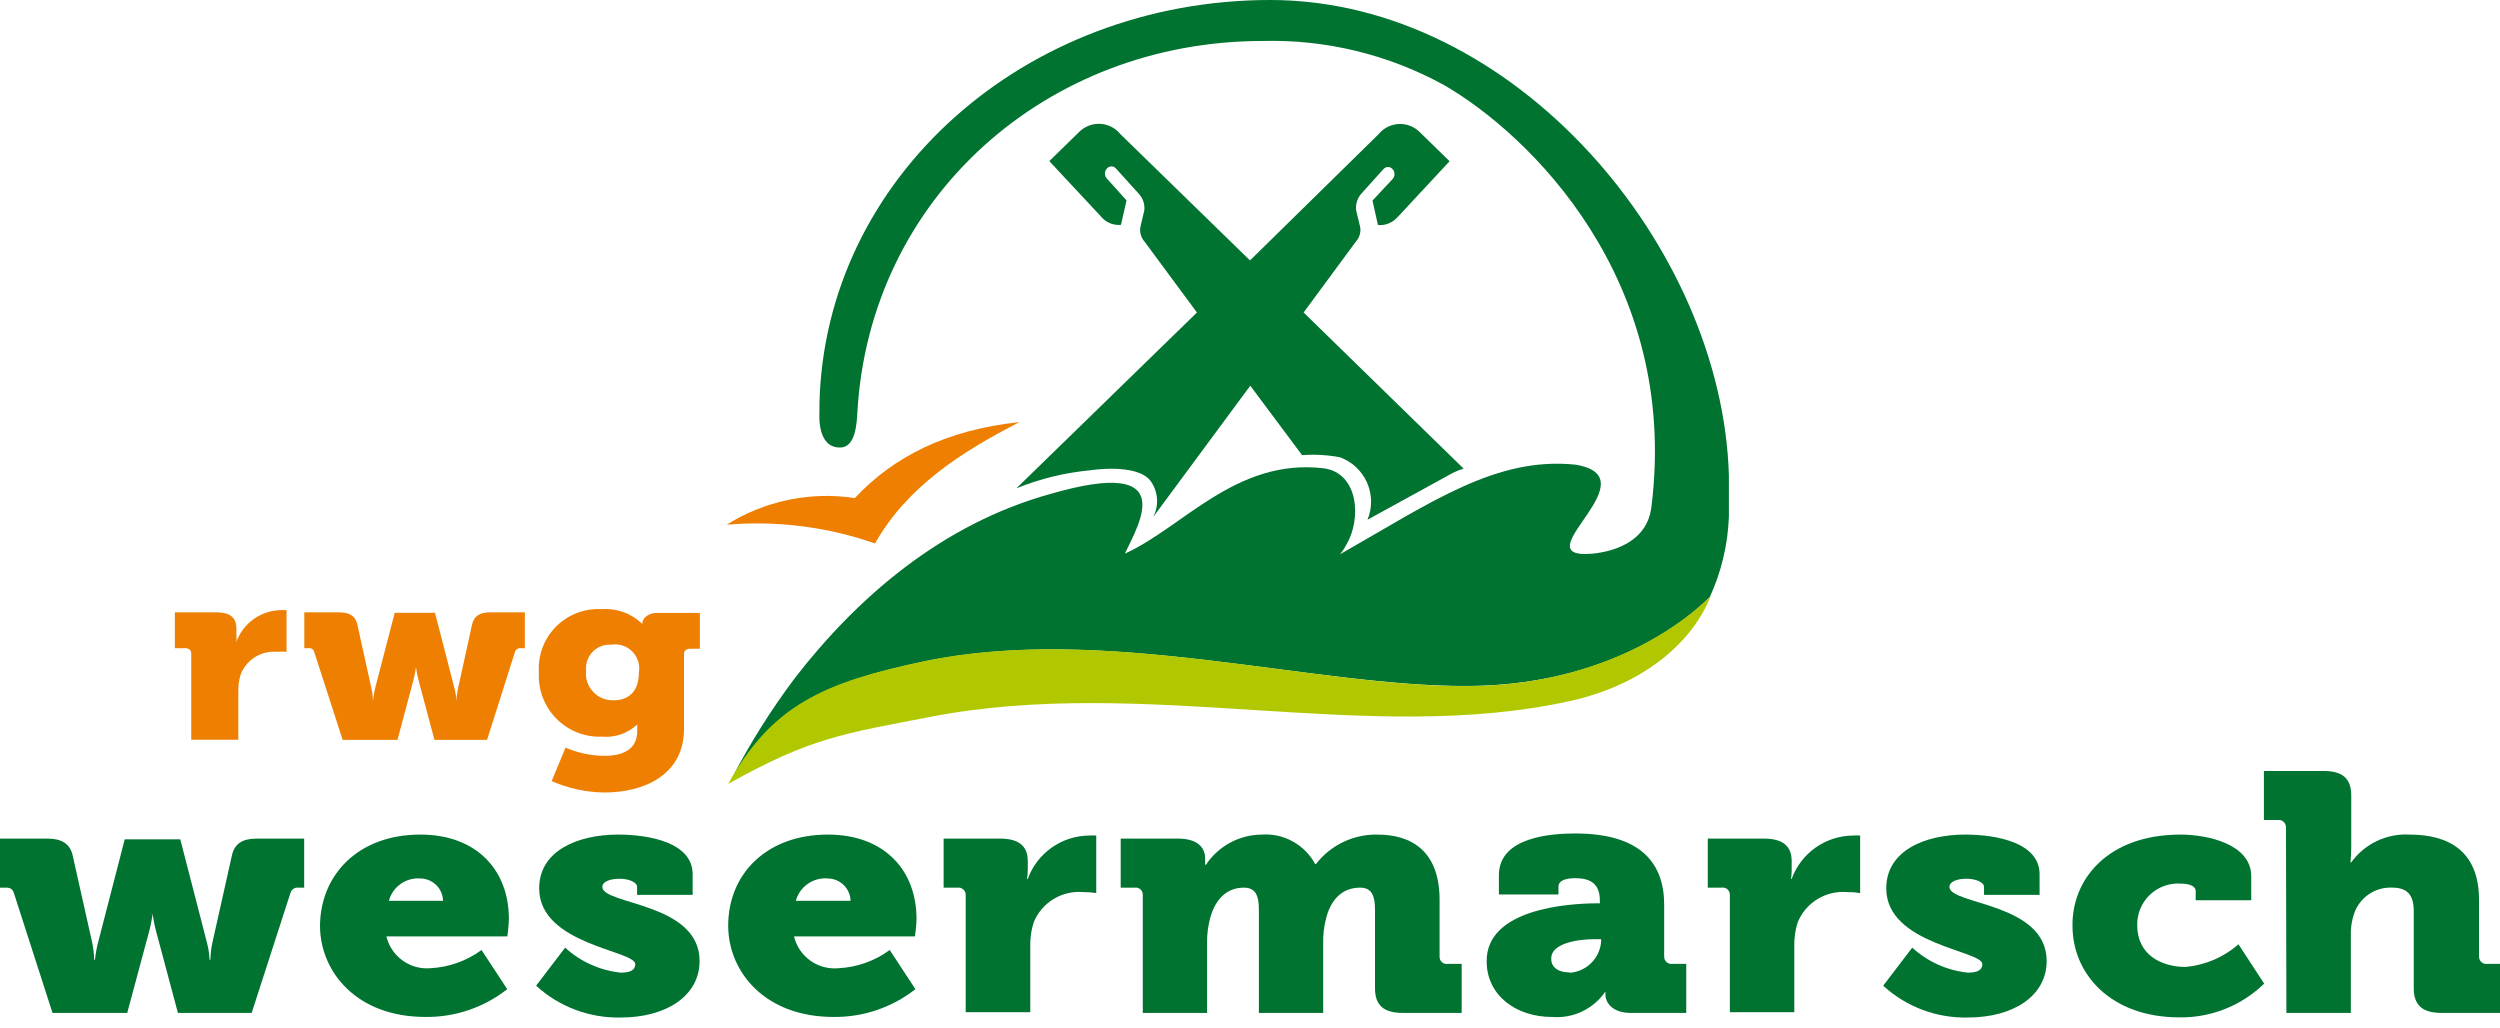
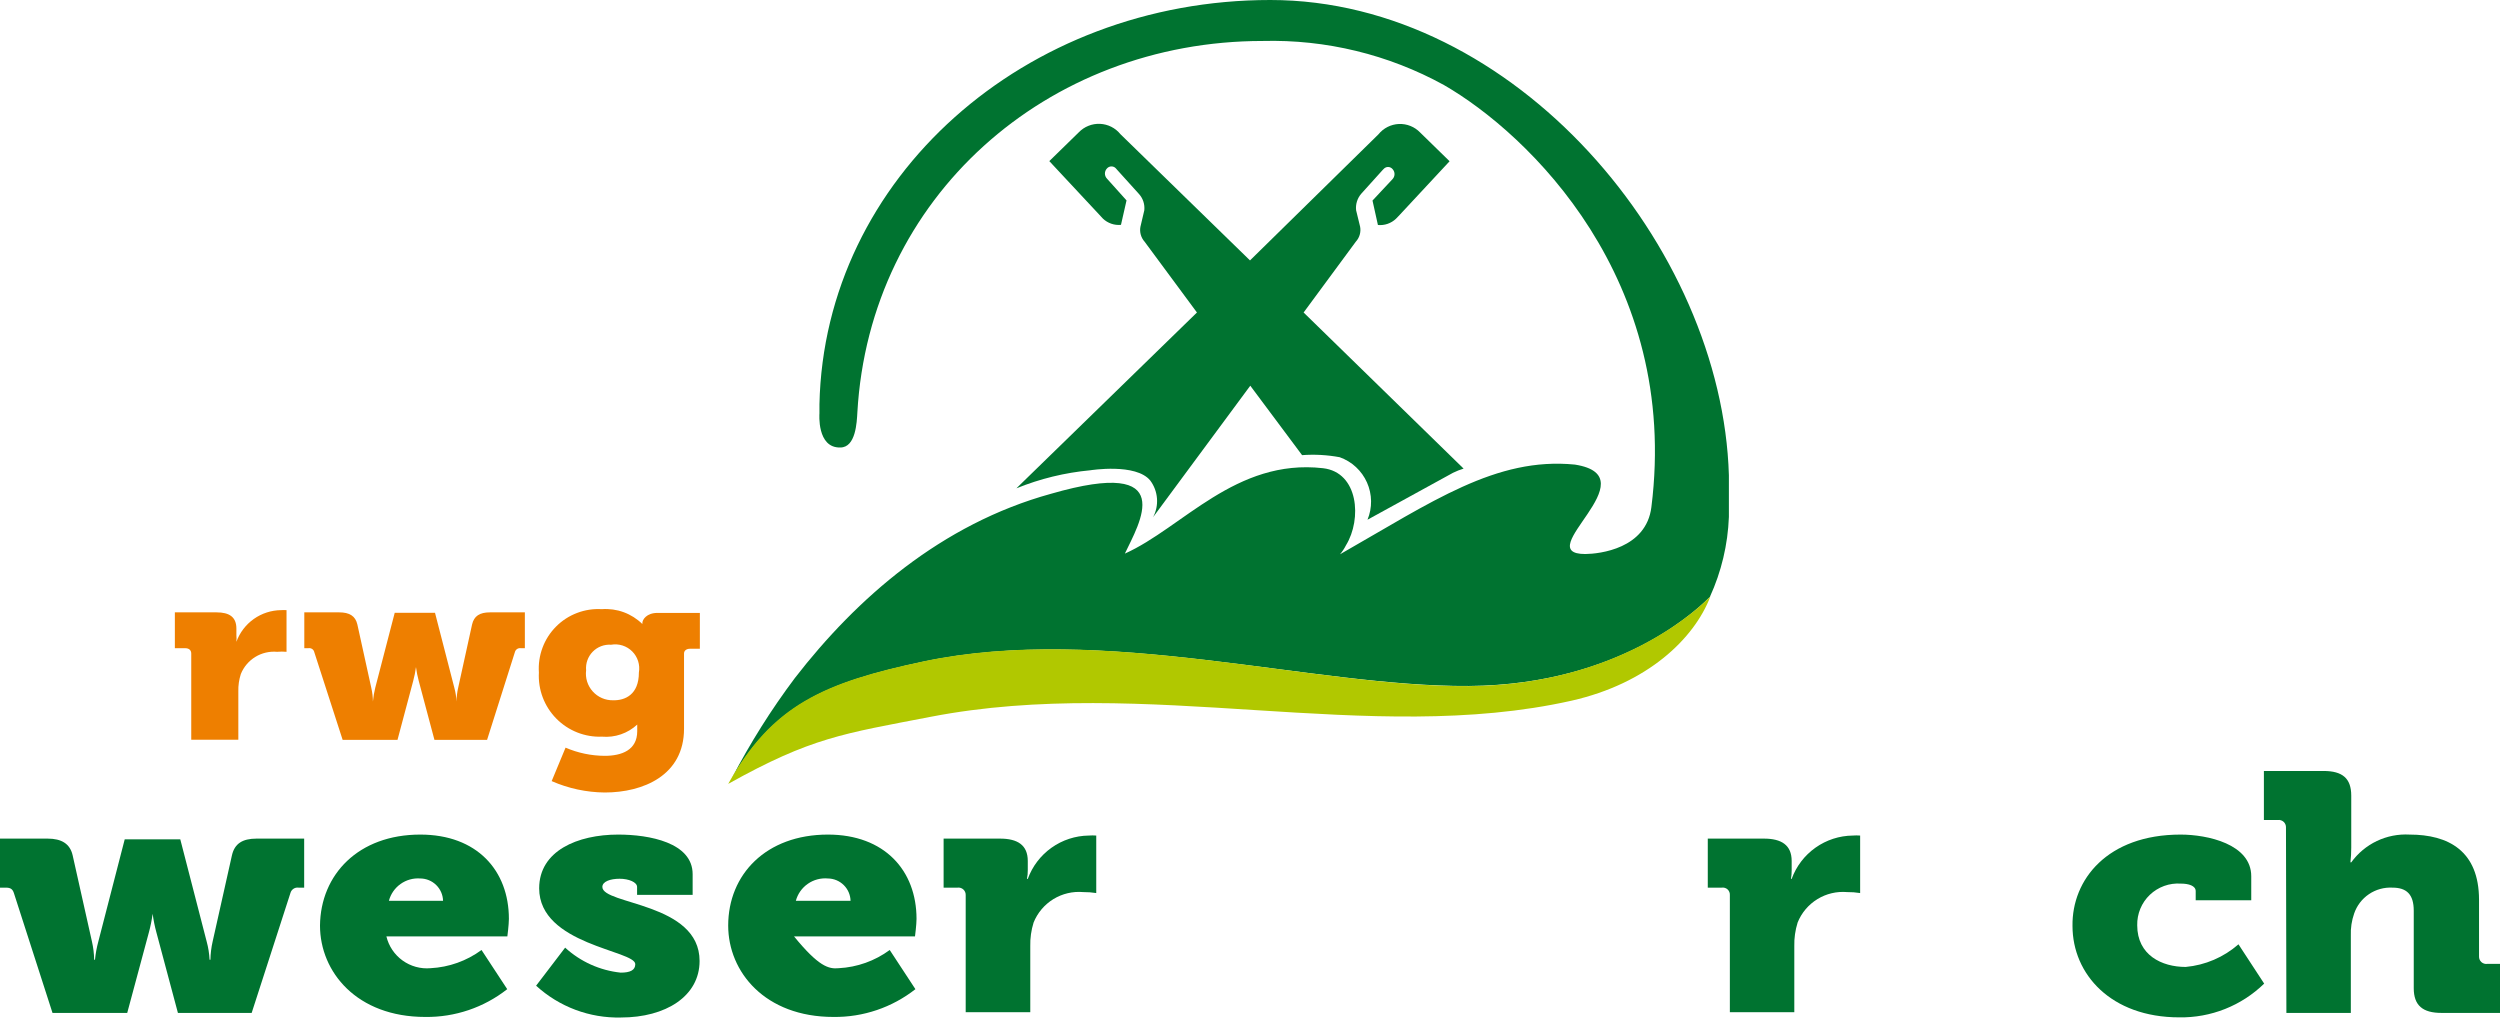
<svg xmlns="http://www.w3.org/2000/svg" width="180" height="74" viewBox="0 0 180 74" fill="none">
  <g clip-path="url(#clip0_15_245)">
    <path d="M96.46 32.92C96.894 33.075 97.291 33.316 97.629 33.629C97.967 33.942 98.237 34.321 98.424 34.741C98.611 35.162 98.711 35.617 98.717 36.077C98.723 36.538 98.636 36.994 98.46 37.42L104.62 34.04C104.865 33.919 105.119 33.819 105.38 33.74L93.86 22.5L97.62 17.4C97.751 17.258 97.847 17.087 97.901 16.901C97.954 16.716 97.965 16.52 97.93 16.33C97.85 16.03 97.64 15.14 97.64 15.14C97.616 14.929 97.635 14.716 97.698 14.513C97.759 14.31 97.862 14.122 98 13.96L99.55 12.24L99.62 12.17C99.659 12.124 99.708 12.086 99.764 12.061C99.819 12.035 99.879 12.022 99.94 12.022C100.001 12.022 100.061 12.035 100.116 12.061C100.171 12.086 100.221 12.124 100.26 12.17C100.353 12.268 100.406 12.399 100.406 12.535C100.406 12.671 100.353 12.802 100.26 12.9L98.82 14.44L99.21 16.2C99.446 16.222 99.684 16.194 99.909 16.116C100.133 16.038 100.338 15.914 100.51 15.75L100.77 15.48L104.37 11.61L102.25 9.54C102.053 9.335 101.815 9.174 101.551 9.069C101.288 8.963 101.004 8.915 100.721 8.927C100.437 8.939 100.159 9.012 99.905 9.14C99.652 9.268 99.428 9.449 99.25 9.67L90 18.75L80.67 9.66C80.492 9.439 80.268 9.258 80.015 9.13C79.761 9.002 79.483 8.929 79.199 8.917C78.915 8.905 78.632 8.953 78.369 9.059C78.105 9.164 77.867 9.325 77.67 9.53L75.55 11.6L79.16 15.47L79.41 15.74C79.582 15.904 79.787 16.028 80.011 16.106C80.235 16.184 80.474 16.212 80.71 16.19L81.11 14.43L79.7 12.86C79.606 12.761 79.554 12.631 79.554 12.495C79.554 12.359 79.606 12.229 79.7 12.13C79.74 12.083 79.79 12.046 79.846 12.02C79.902 11.995 79.963 11.982 80.025 11.982C80.087 11.982 80.147 11.995 80.204 12.02C80.26 12.046 80.31 12.083 80.35 12.13L80.41 12.2L82 13.96C82.145 14.118 82.255 14.305 82.322 14.508C82.389 14.711 82.412 14.927 82.39 15.14L82.11 16.33C82.075 16.519 82.084 16.714 82.136 16.9C82.188 17.085 82.281 17.256 82.41 17.4L86.18 22.5L73.18 35.16C74.88 34.469 76.673 34.031 78.5 33.86C78.5 33.86 81.79 33.33 82.82 34.6C83.1 34.976 83.268 35.423 83.303 35.891C83.339 36.358 83.241 36.826 83.02 37.24L90.02 27.77L93.75 32.77C94.656 32.703 95.567 32.754 96.46 32.92Z" fill="#007330" />
-     <path d="M73.41 30.39C69.16 32.56 65.28 35.09 63 39.13C59.575 37.931 55.935 37.471 52.32 37.78C55.067 36.055 58.343 35.374 61.55 35.86C64.29 32.92 68.1 30.95 73.41 30.39Z" fill="#EE7F00" />
    <path d="M91.46 0C73.81 0 59.35 12.79 59 29.11C59 29.33 59 29.55 59 29.77C59 29.77 58.8 32.26 60.5 32.22C61.62 32.22 61.69 30.4 61.73 29.7C62.61 14.2 75.38 2.95 90.91 2.95C95.464 2.831 99.968 3.925 103.96 6.12C110.07 9.64 120.96 20.12 118.9 36.51C118.53 39.51 115.16 39.88 114.14 39.89C110.08 39.89 118.9 34.32 113.39 33.45C107.71 32.89 103.11 36.13 96.48 39.91C96.648 39.711 96.793 39.493 96.91 39.26C98.07 37.38 97.82 34 95.25 33.71C88.97 33 85.14 38 80.99 39.86C81.99 37.74 84.99 32.86 75.68 35.55C67.77 37.73 61.68 43.07 57.23 48.82C55.525 51.092 54.01 53.5 52.7 56.02C55.82 50.72 59.52 49.12 66.48 47.64C79.48 44.89 94.48 49.47 105.77 49.39C117.06 49.31 122.68 43.39 123.11 42.98C123.939 41.168 124.404 39.211 124.48 37.22V34.22C124 17.77 109.08 0 91.46 0Z" fill="#007330" />
    <path d="M13.77 47.06C13.77 46.81 13.61 46.67 13.33 46.67H12.59V44.09H15.59C16.51 44.09 17.02 44.42 17.02 45.26V45.74C17.035 45.896 17.035 46.054 17.02 46.21C17.261 45.547 17.698 44.974 18.273 44.566C18.849 44.159 19.535 43.937 20.24 43.93C20.37 43.921 20.5 43.921 20.63 43.93V46.93C20.404 46.911 20.176 46.911 19.95 46.93C19.401 46.882 18.851 47.011 18.381 47.299C17.911 47.587 17.546 48.019 17.34 48.53C17.21 48.934 17.149 49.356 17.16 49.78V53.26H13.77V47.06Z" fill="#EE7F00" />
    <path d="M22.63 46.96C22.611 46.865 22.555 46.781 22.474 46.727C22.394 46.673 22.295 46.652 22.2 46.67H21.91V44.09H24.42C25.16 44.09 25.59 44.35 25.73 44.96L26.73 49.51C26.806 49.838 26.846 50.173 26.85 50.51C26.881 50.173 26.938 49.838 27.02 49.51L28.42 44.12H31.32L32.71 49.51C32.799 49.837 32.852 50.172 32.87 50.51C32.873 50.173 32.914 49.838 32.99 49.51L33.99 44.96C34.13 44.35 34.54 44.09 35.28 44.09H37.79V46.67H37.5C37.405 46.655 37.308 46.676 37.228 46.73C37.148 46.784 37.092 46.866 37.07 46.96L35.07 53.27H31.28L30.15 49.03C30.061 48.702 29.994 48.367 29.95 48.03C29.906 48.367 29.839 48.702 29.75 49.03L28.62 53.27H24.67L22.63 46.96Z" fill="#EE7F00" />
    <path d="M43.33 43.86C43.865 43.82 44.402 43.894 44.906 44.079C45.409 44.264 45.868 44.554 46.25 44.93V44.86C46.25 44.61 46.56 44.13 47.33 44.13H50.39V46.71H49.68C49.43 46.71 49.25 46.84 49.25 47.05V52.47C49.25 55.83 46.31 57.06 43.54 57.06C42.224 57.048 40.925 56.769 39.72 56.24L40.72 53.83C41.611 54.215 42.57 54.416 43.54 54.42C44.76 54.42 45.88 54.01 45.88 52.65V52.51C45.88 52.4 45.88 52.17 45.88 52.17C45.542 52.483 45.142 52.722 44.707 52.872C44.271 53.022 43.809 53.079 43.35 53.04C42.74 53.065 42.131 52.961 41.563 52.737C40.996 52.513 40.481 52.172 40.053 51.737C39.624 51.302 39.291 50.782 39.076 50.211C38.86 49.64 38.766 49.03 38.8 48.42C38.759 47.813 38.848 47.205 39.061 46.635C39.273 46.065 39.605 45.547 40.034 45.116C40.462 44.684 40.978 44.349 41.547 44.133C42.115 43.916 42.723 43.823 43.33 43.86ZM46 48.42C46.047 48.147 46.028 47.866 45.945 47.602C45.861 47.338 45.715 47.097 45.519 46.901C45.323 46.705 45.082 46.559 44.818 46.475C44.554 46.392 44.273 46.373 44 46.42C43.756 46.403 43.511 46.439 43.282 46.526C43.053 46.613 42.846 46.749 42.675 46.924C42.504 47.099 42.373 47.309 42.291 47.54C42.209 47.77 42.178 48.016 42.2 48.26C42.166 48.533 42.19 48.811 42.272 49.074C42.355 49.336 42.492 49.578 42.676 49.783C42.861 49.988 43.086 50.151 43.339 50.261C43.591 50.371 43.865 50.425 44.14 50.42C45 50.44 46 50.02 46 48.42Z" fill="#EE7F00" />
    <path d="M1 64.3C0.9 63.99 0.73 63.91 0.41 63.91H0V60.38H3.43C4.43 60.38 5.04 60.75 5.23 61.58L6.62 67.79C6.718 68.22 6.772 68.659 6.78 69.1H6.84C6.882 68.657 6.963 68.219 7.08 67.79L8.98 60.43H12.98L14.88 67.79C14.997 68.218 15.067 68.657 15.09 69.1H15.15C15.158 68.659 15.212 68.22 15.31 67.79L16.7 61.58C16.89 60.75 17.45 60.38 18.47 60.38H21.9V63.91H21.5C21.371 63.891 21.239 63.92 21.13 63.992C21.022 64.064 20.943 64.174 20.91 64.3L18.12 72.93H12.81L11.26 67.13C11.14 66.69 11.05 66.242 10.99 65.79C10.93 66.242 10.84 66.69 10.72 67.13L9.16 72.93H3.78L1 64.3Z" fill="#007330" />
    <path d="M30.26 60.09C34.34 60.09 36.64 62.67 36.64 66.16C36.64 66.57 36.53 67.42 36.53 67.42H27.82C27.988 68.12 28.401 68.736 28.985 69.156C29.568 69.576 30.284 69.773 31 69.71C32.325 69.641 33.601 69.186 34.67 68.4L36.52 71.22C34.84 72.542 32.758 73.248 30.62 73.22C25.69 73.22 23.04 69.98 23.04 66.64C23.08 62.96 25.81 60.09 30.26 60.09ZM31.9 64.86C31.89 64.431 31.713 64.023 31.406 63.722C31.1 63.422 30.689 63.252 30.26 63.25C29.755 63.212 29.252 63.352 28.839 63.647C28.426 63.941 28.129 64.37 28 64.86H31.9Z" fill="#007330" />
    <path d="M40.69 68.23C41.796 69.243 43.198 69.874 44.69 70.03C45.36 70.03 45.74 69.86 45.74 69.42C45.74 68.42 38.82 68.03 38.82 63.96C38.82 61.26 41.58 60.09 44.51 60.09C46.76 60.09 49.87 60.67 49.87 62.94V64.43H45.87V63.86C45.87 63.52 45.28 63.27 44.61 63.27C43.94 63.27 43.37 63.47 43.37 63.86C43.37 65.15 50.37 64.98 50.37 69.19C50.37 71.73 47.93 73.26 44.71 73.26C42.454 73.315 40.264 72.494 38.6 70.97L40.69 68.23Z" fill="#007330" />
-     <path d="M59.61 60.09C63.68 60.09 65.99 62.67 65.99 66.16C65.99 66.57 65.88 67.42 65.88 67.42H57.17C57.338 68.127 57.758 68.749 58.35 69.17C58.942 69.591 59.667 69.783 60.39 69.71C61.715 69.641 62.991 69.186 64.06 68.4L65.91 71.22C64.229 72.54 62.147 73.246 60.01 73.22C55.08 73.22 52.43 69.98 52.43 66.64C52.43 62.96 55.16 60.09 59.61 60.09ZM61.24 64.86C61.23 64.433 61.054 64.026 60.75 63.726C60.446 63.426 60.037 63.255 59.61 63.25C59.097 63.204 58.584 63.34 58.162 63.635C57.739 63.929 57.434 64.363 57.3 64.86H61.24Z" fill="#007330" />
+     <path d="M59.61 60.09C63.68 60.09 65.99 62.67 65.99 66.16C65.99 66.57 65.88 67.42 65.88 67.42H57.17C58.942 69.591 59.667 69.783 60.39 69.71C61.715 69.641 62.991 69.186 64.06 68.4L65.91 71.22C64.229 72.54 62.147 73.246 60.01 73.22C55.08 73.22 52.43 69.98 52.43 66.64C52.43 62.96 55.16 60.09 59.61 60.09ZM61.24 64.86C61.23 64.433 61.054 64.026 60.75 63.726C60.446 63.426 60.037 63.255 59.61 63.25C59.097 63.204 58.584 63.34 58.162 63.635C57.739 63.929 57.434 64.363 57.3 64.86H61.24Z" fill="#007330" />
    <path d="M69.53 64.45C69.534 64.374 69.52 64.298 69.491 64.227C69.462 64.156 69.418 64.093 69.362 64.042C69.305 63.99 69.238 63.952 69.165 63.929C69.093 63.906 69.016 63.9 68.94 63.91H67.94V60.38H72C73.26 60.38 74 60.84 74 61.99V62.65C74.003 62.862 73.983 63.073 73.94 63.28H74C74.329 62.376 74.925 61.593 75.709 61.036C76.493 60.479 77.428 60.173 78.39 60.16C78.57 60.146 78.75 60.146 78.93 60.16V64.3C78.619 64.251 78.305 64.228 77.99 64.23C77.239 64.165 76.487 64.342 75.844 64.736C75.201 65.131 74.702 65.721 74.42 66.42C74.247 66.973 74.166 67.551 74.18 68.13V72.88H69.53V64.45Z" fill="#007330" />
-     <path d="M82.28 64.45C82.285 64.373 82.273 64.296 82.245 64.225C82.217 64.153 82.172 64.089 82.116 64.037C82.059 63.985 81.991 63.947 81.917 63.925C81.844 63.903 81.766 63.898 81.69 63.91H80.69V60.38H84.84C86.1 60.38 86.77 60.94 86.77 61.8V61.97C86.777 62.067 86.777 62.163 86.77 62.26H86.83C87.269 61.599 87.863 61.056 88.56 60.678C89.257 60.3 90.037 60.098 90.83 60.09C91.609 60.033 92.388 60.203 93.073 60.58C93.758 60.956 94.32 61.522 94.69 62.21H94.75C95.271 61.537 95.942 60.995 96.709 60.627C97.477 60.259 98.319 60.075 99.17 60.09C101.69 60.09 103.65 61.33 103.65 64.79V68.86C103.644 68.937 103.656 69.014 103.685 69.085C103.713 69.157 103.758 69.221 103.814 69.273C103.871 69.325 103.939 69.363 104.013 69.385C104.086 69.407 104.164 69.412 104.24 69.4H105.24V72.93H101C99.63 72.93 99 72.39 99 71.15V65.5C99 64.57 98.81 63.91 97.93 63.91C96.53 63.91 95.73 64.91 95.43 66.33C95.323 66.792 95.27 67.266 95.27 67.74V72.93H90.64V65.5C90.64 64.57 90.45 63.91 89.56 63.91C88.2 63.91 87.42 64.91 87.1 66.23C86.978 66.724 86.914 67.231 86.91 67.74V72.93H82.28V64.45Z" fill="#007330" />
-     <path d="M115 65.04H115.19V64.86C115.19 63.67 114.57 63.23 113.42 63.23C112.83 63.23 112.21 63.35 112.21 63.84V64.4H107.92V63.01C107.92 60.21 111.84 60.01 113.42 60.01C118.24 60.01 119.82 62.25 119.82 65.13V68.86C119.816 68.936 119.83 69.012 119.859 69.083C119.888 69.154 119.932 69.217 119.988 69.268C120.045 69.32 120.112 69.359 120.184 69.381C120.257 69.404 120.334 69.41 120.41 69.4H121.41V72.93H117.41C116.07 72.93 115.59 72.17 115.59 71.61V71.39C115.167 72.01 114.586 72.507 113.908 72.828C113.23 73.15 112.478 73.285 111.73 73.22C109.15 73.22 107.04 71.66 107.04 69.22C107 65.45 112.87 65.04 115 65.04ZM113 70.04C113.583 70.004 114.133 69.76 114.552 69.353C114.97 68.945 115.228 68.402 115.28 67.82V67.62H114.85C113.38 67.62 111.69 67.99 111.69 68.99C111.66 69.54 112.06 70.01 113 70.01V70.04Z" fill="#007330" />
    <path d="M124.55 64.45C124.555 64.373 124.544 64.296 124.515 64.225C124.487 64.153 124.442 64.089 124.386 64.037C124.329 63.985 124.261 63.947 124.187 63.925C124.114 63.903 124.036 63.898 123.96 63.91H122.96V60.38H127C128.26 60.38 129 60.84 129 61.99V62.65C129.003 62.861 128.986 63.072 128.95 63.28H129C129.329 62.374 129.927 61.59 130.713 61.033C131.499 60.476 132.436 60.171 133.4 60.16C133.576 60.146 133.754 60.146 133.93 60.16V64.3C133.619 64.25 133.305 64.227 132.99 64.23C132.24 64.167 131.49 64.345 130.85 64.739C130.209 65.133 129.711 65.722 129.43 66.42C129.257 66.973 129.176 67.551 129.19 68.13V72.88H124.55V64.45Z" fill="#007330" />
-     <path d="M137.68 68.23C138.786 69.243 140.188 69.874 141.68 70.03C142.35 70.03 142.73 69.86 142.73 69.42C142.73 68.42 135.81 68.03 135.81 63.96C135.81 61.26 138.57 60.09 141.49 60.09C143.75 60.09 146.85 60.67 146.85 62.94V64.43H142.85V63.86C142.85 63.52 142.26 63.27 141.59 63.27C140.92 63.27 140.36 63.47 140.36 63.86C140.36 65.15 147.36 64.98 147.36 69.19C147.36 71.73 144.92 73.26 141.7 73.26C139.443 73.318 137.253 72.497 135.59 70.97L137.68 68.23Z" fill="#007330" />
    <path d="M157 60.09C158.93 60.09 162.09 60.77 162.09 63.09V64.82H158.09V64.16C158.09 63.77 157.58 63.62 157.02 63.62C156.612 63.592 156.203 63.649 155.819 63.788C155.435 63.928 155.084 64.145 154.788 64.427C154.493 64.71 154.259 65.05 154.103 65.428C153.947 65.805 153.871 66.211 153.88 66.62C153.88 68.77 155.65 69.62 157.37 69.62C158.777 69.492 160.107 68.921 161.17 67.99L163.02 70.82C162.212 71.608 161.256 72.228 160.208 72.645C159.159 73.062 158.038 73.268 156.91 73.25C151.98 73.25 149.22 70.13 149.22 66.67C149.17 63.33 151.74 60.09 157 60.09Z" fill="#007330" />
    <path d="M164.59 59.58C164.594 59.504 164.58 59.428 164.551 59.357C164.522 59.286 164.478 59.223 164.422 59.172C164.365 59.12 164.298 59.082 164.226 59.059C164.153 59.036 164.076 59.03 164 59.04H163V55.51H167.29C168.66 55.51 169.29 56.04 169.29 57.29V61.02C169.292 61.378 169.272 61.735 169.23 62.09H169.29C169.766 61.431 170.4 60.902 171.134 60.552C171.868 60.203 172.678 60.044 173.49 60.09C176.28 60.09 178.49 61.26 178.49 64.79V68.86C178.486 68.936 178.5 69.012 178.529 69.083C178.558 69.154 178.602 69.217 178.658 69.268C178.715 69.32 178.782 69.359 178.854 69.381C178.927 69.404 179.004 69.41 179.08 69.4H180.08V72.93H175.79C174.43 72.93 173.79 72.39 173.79 71.15V65.57C173.79 64.4 173.28 63.91 172.26 63.91C171.66 63.877 171.066 64.041 170.568 64.377C170.07 64.713 169.695 65.202 169.5 65.77C169.32 66.284 169.239 66.826 169.26 67.37V72.93H164.62L164.59 59.58Z" fill="#007330" />
    <path d="M66.43 47.63C59.27 49.15 55.58 50.78 52.43 56.44C58.43 53.09 60.7 52.83 67.01 51.61C82.51 48.61 98.59 53.72 113.15 50.45C118.62 49.21 121.98 46 123.15 42.94C122.25 43.86 116.48 49.31 105.78 49.4C94.6 49.49 79.42 44.86 66.43 47.63Z" fill="#B1C800" />
  </g>
  <defs>
    <clipPath id="clip0_15_245">
      <rect width="180" height="73.23" fill="white" />
    </clipPath>
  </defs>
</svg>